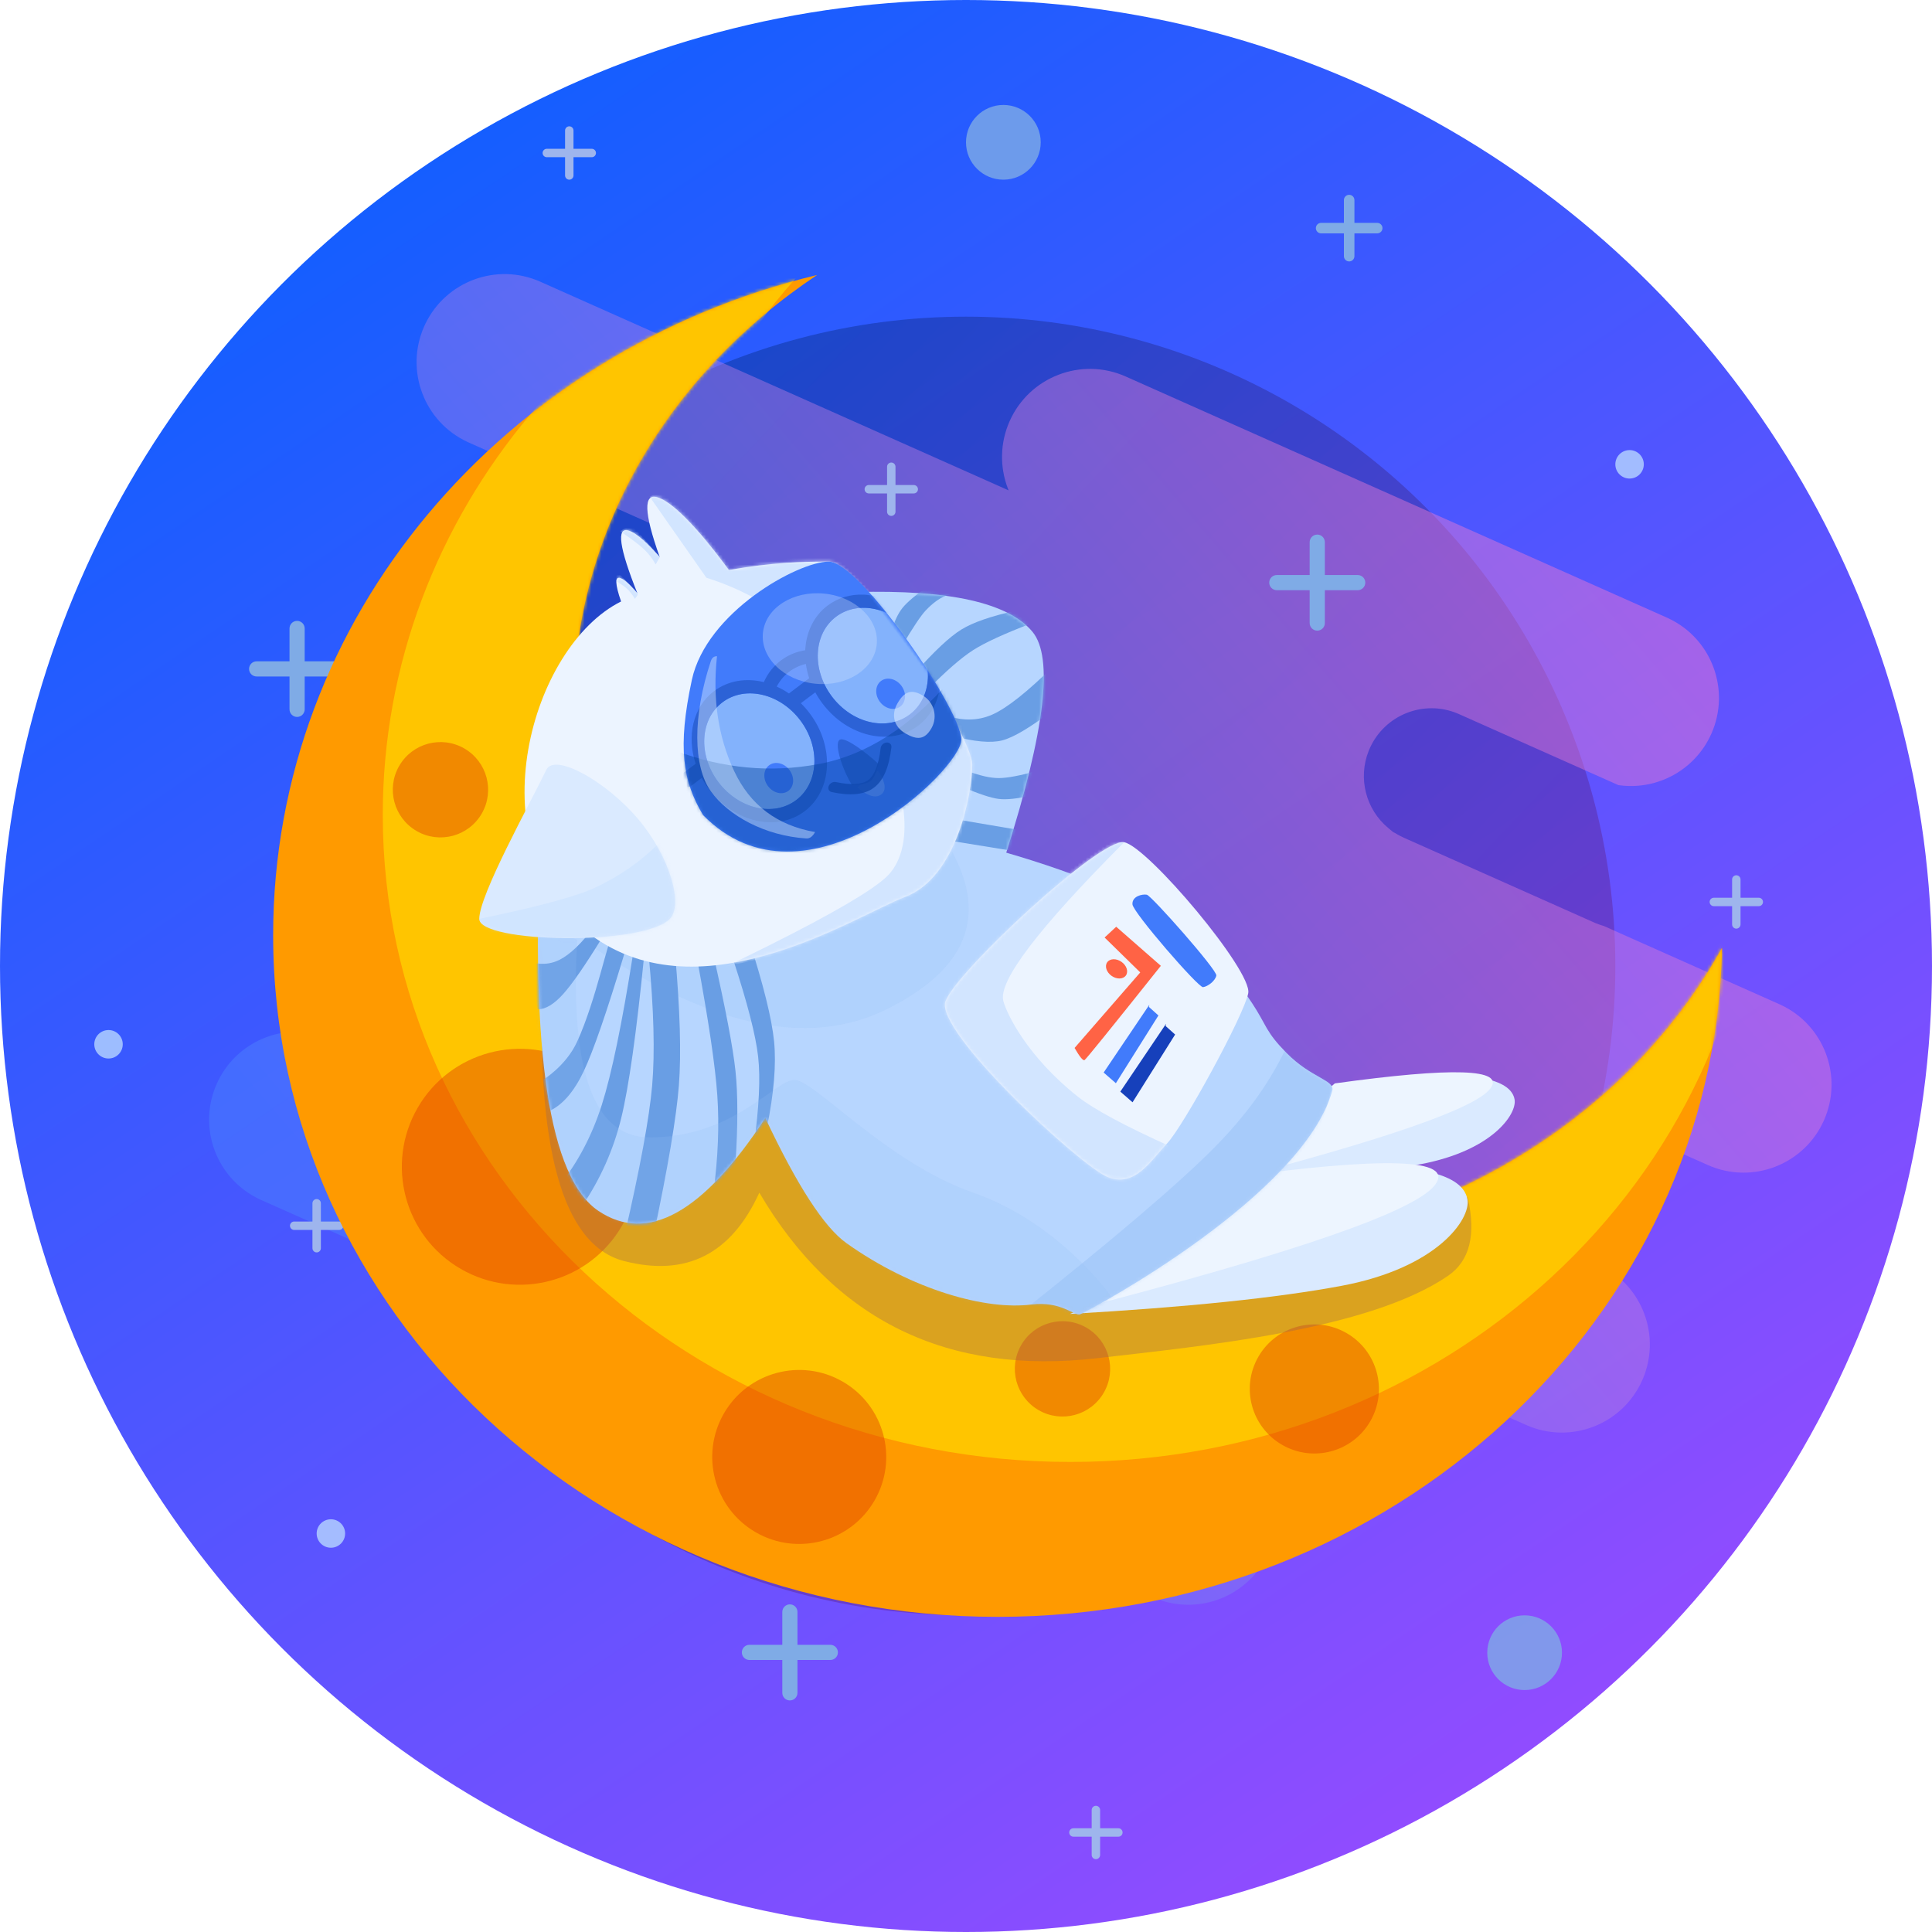
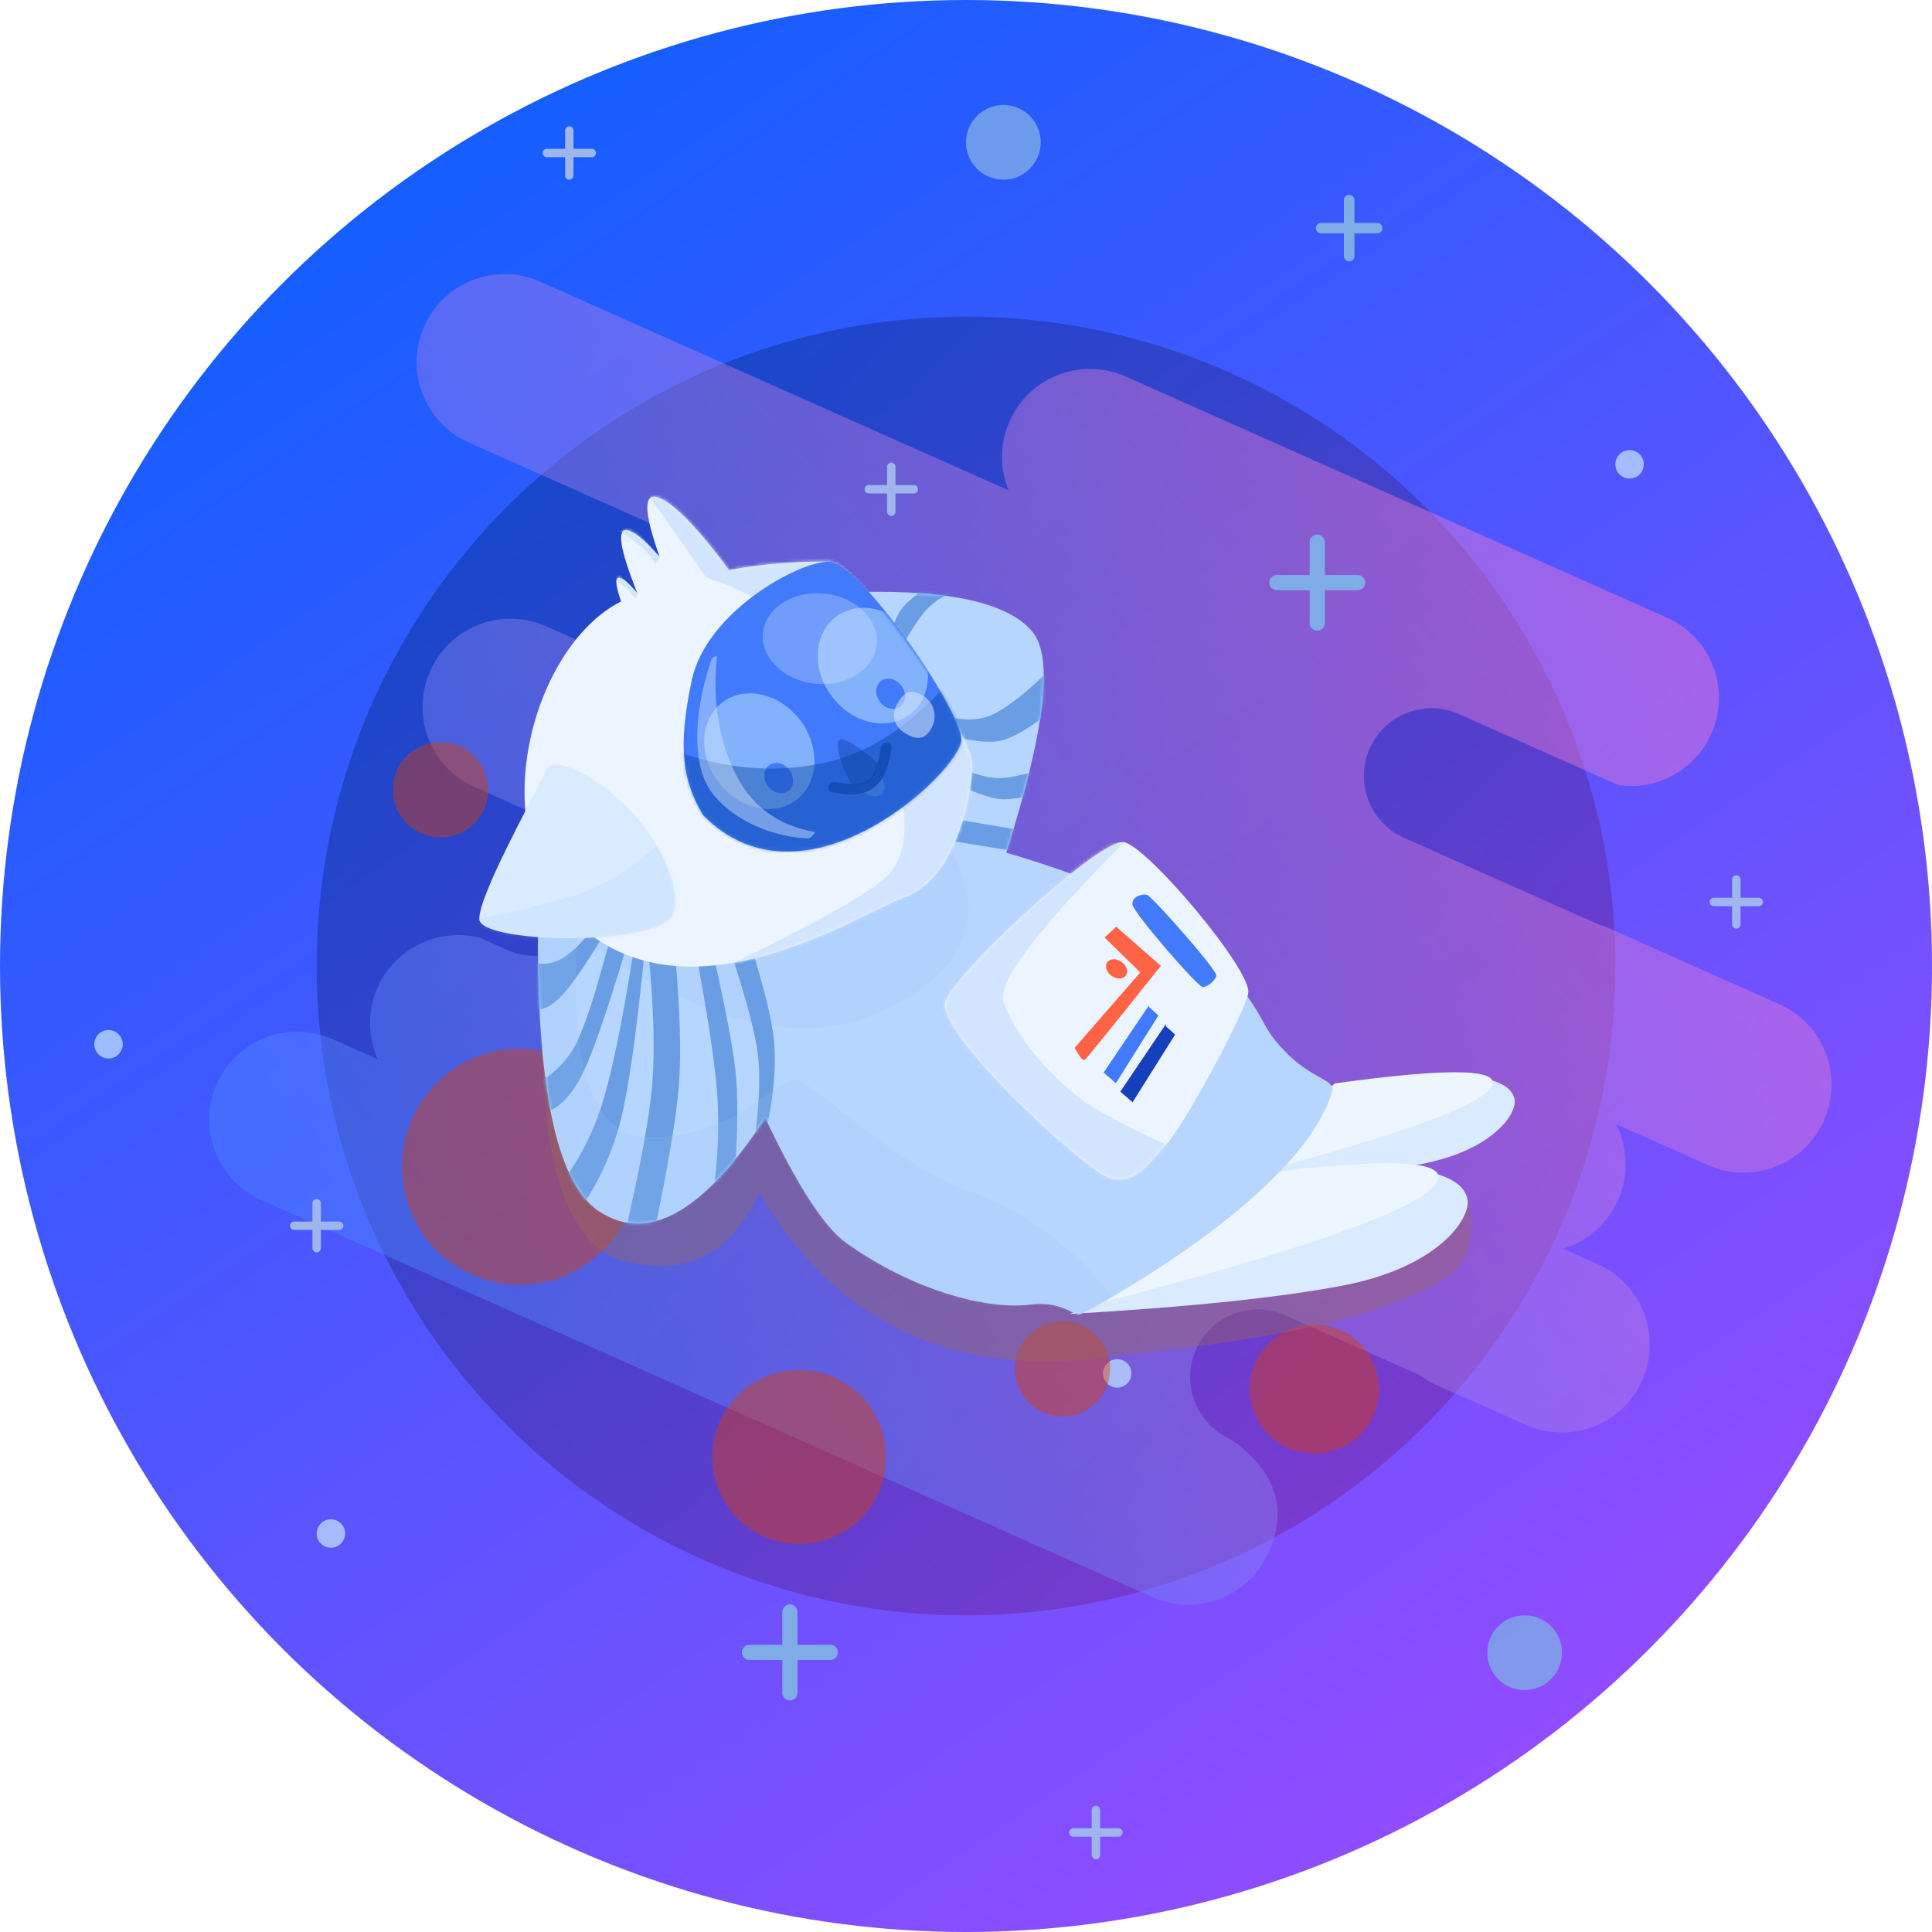
<svg xmlns="http://www.w3.org/2000/svg" xmlns:xlink="http://www.w3.org/1999/xlink" width="580px" height="580px" viewBox="0 0 580 580" version="1.1">
  <title>illustration-success</title>
  <defs>
    <linearGradient x1="78.26%" y1="90.367%" x2="22.775%" y2="8.476%" id="linearGradient-1">
      <stop stop-color="#904CFF" offset="0%" />
      <stop stop-color="#155EFF" offset="100%" />
    </linearGradient>
    <linearGradient x1="88.227%" y1="76.669%" x2="19.45%" y2="11.763%" id="linearGradient-2">
      <stop stop-color="#711E8A" offset="0%" />
      <stop stop-color="#00297D" offset="100%" />
    </linearGradient>
    <linearGradient x1="84.524%" y1="17.643%" x2="9.43%" y2="71.402%" id="linearGradient-3">
      <stop stop-color="#F876CF" offset="0%" />
      <stop stop-color="#4982FF" offset="100%" />
    </linearGradient>
-     <path d="M90.148,130.8 C90.148,220.496 171.51,293.21 271.875,293.21 C343.43,293.21 405.326,256.25 434.965,202.526 C432.835,313.801 336.288,403.391 217.5,403.391 C97.378,403.391 0,311.778 0,198.769 C0,103.364 69.402,23.21 163.299,0.552 C118.897,30.164 90.148,77.482 90.148,130.8 Z" id="path-4" />
    <path d="M148.455,12.006 C154.844,19.693 152.223,41.799 140.59,78.325 C160.052,83.955 192.116,95.28 204.615,110.507 C214.528,122.583 216.453,126.875 218.497,130.477 L218.698,130.829 C218.732,130.888 218.766,130.946 218.8,131.004 L219.006,131.353 C220.186,133.324 221.609,135.261 224.679,138.393 C232.237,146.104 239.364,146.575 238.46,149.799 C229.688,181.09 167.008,215.076 162.826,216.875 C161.122,217.607 157.118,212.81 148.102,213.966 C134.412,215.723 112.262,209.517 92.628,195.546 C85.943,190.789 77.822,178.266 68.267,157.978 C49.601,186.446 32.903,195.744 18.173,185.871 C3.444,175.998 -2.332,138.208 0.846,72.503 L0.846,72.503 L63.183,108.459 C92.102,91.662 110.875,81.068 119.504,76.677 C98.565,54.752 87.841,43.522 87.328,42.985 L87.309,42.965 L87.309,42.965 C87.309,42.965 90.008,28.673 95.406,0.09 C123.543,-0.664 141.226,3.308 148.455,12.006 Z" id="path-6" />
    <path d="M39.988,0.311 C46.357,2.323 56.977,16.136 61.352,22.131 C74.35,19.759 84.263,19.606 90.181,19.596 L91.352,19.595 L91.352,19.595 C100.627,19.595 134.406,71.576 134.406,80.493 C134.406,89.41 129.671,114.374 114.323,120.219 C98.975,126.065 51.398,157.524 17.932,130.139 C-14.432,103.655 1.777,45.102 28.981,31.56 C27.162,26.326 27.081,23.978 28.739,24.518 C30.174,24.986 32.18,27.087 33.918,29.205 C28.39,15.393 27.508,9.084 31.271,10.276 C33.861,11.096 37.415,14.599 40.607,18.299 L40.548,18.135 C35.818,4.876 35.631,-1.065 39.988,0.311 Z" id="path-8" />
    <path d="M20.145,1.529 C15.173,11.801 2.03346112e-14,39.109 2.03346112e-14,46.291 C2.03346112e-14,53.474 49.115,54.521 57.202,46.291 C61.24,42.182 57.401,27.845 47.765,16.408 C38.102,4.94 22.634,-3.614 20.145,1.529 Z" id="path-10" />
    <path d="M44.253,0 C53.528,0 84.034,44.517 84.034,53.434 C84.034,62.351 37.3,107.461 6.498,76.097 C0.417,65.944 -1.25,55.864 3.127,35.512 C7.504,15.161 34.978,0 44.253,0 Z" id="path-12" />
    <path d="M28.791,0.162 L74.152,0.162 C80.984,0.162 86.523,6.811 86.523,15.013 L86.523,46.361 C86.523,69.142 71.139,81.009 52.161,81.009 L50.781,81.009 C31.804,81.009 0.667,77.005 0.667,54.224 L0.667,22.875 C0.667,14.674 21.959,0.162 28.791,0.162 Z" id="path-14" />
    <path d="M43.869,0 C51.178,0 89.082,30.609 89.082,37.392 C89.082,44.176 77.576,80.362 73.763,86.326 C69.949,92.291 66.791,101.426 58.029,99.583 C49.268,97.74 -1.291,66.519 0.316,57.07 C1.923,47.621 36.561,0 43.869,0 Z" id="path-16" />
  </defs>
  <g id="illustration-success" stroke="none" stroke-width="1" fill="none" fill-rule="evenodd">
    <g id="Group-13">
      <g id="SKY" fill-rule="nonzero">
        <circle id="Oval" fill="url(#linearGradient-1)" cx="290" cy="290" r="290" />
        <circle id="Oval" fill="url(#linearGradient-2)" opacity="0.413" cx="290" cy="290" r="194.936" />
        <path d="M162.201,84.57 C149.149,78.755 133.901,84.4 127.715,97.179 L127.53,97.568 L127.349,97.966 C121.477,111.164 127.286,126.602 140.325,132.667 L140.722,132.848 L198.702,158.68 C208.944,163.243 213.548,175.254 208.987,185.508 C204.473,195.653 192.676,200.275 182.506,195.951 L182.182,195.81 L182.063,196.078 L163.995,188.028 C150.811,182.154 135.386,187.974 129.324,201.026 L129.143,201.424 C123.271,214.622 129.08,230.061 142.118,236.125 L142.516,236.306 L152.994,240.974 L152.982,241.006 L168.771,248.04 C179.013,252.604 183.618,264.615 179.056,274.868 C174.542,285.013 162.745,289.636 152.575,285.311 L152.251,285.17 L144.287,281.621 L144.039,281.558 C131.648,278.37 118.637,284.59 113.376,296.415 C110.326,303.271 110.412,310.826 113.129,317.35 L113.31,317.774 L113.407,317.992 L99.915,311.981 C86.863,306.165 71.614,311.811 65.428,324.589 L65.243,324.978 L65.063,325.376 C59.191,338.574 65,354.013 78.038,360.077 L78.436,360.258 L346.013,479.476 C359.331,485.409 374.934,479.412 380.866,466.08 C386.774,452.802 382.929,441.435 369.332,431.981 C359.09,427.418 354.485,415.407 359.047,405.154 C363.561,395.008 375.358,390.386 385.528,394.71 L385.852,394.851 L424.858,412.23 C426.165,412.813 427.393,413.521 428.529,414.345 L429.011,414.705 L429.299,414.928 L458.15,427.782 C471.467,433.715 487.071,427.718 493.002,414.386 C498.874,401.188 493.065,385.75 480.026,379.685 L479.629,379.504 L469.226,374.869 L469.514,374.781 C476.264,372.66 482.106,367.851 485.378,361.103 L485.583,360.669 L485.747,360.307 C489.136,352.691 488.635,344.329 485.099,337.452 L512.702,349.75 C526.019,355.683 541.623,349.685 547.554,336.354 C553.426,323.156 547.617,307.717 534.578,301.653 L534.181,301.472 L481.442,277.974 L481.238,277.916 C480.512,277.707 479.794,277.457 479.088,277.165 L478.56,276.939 L421.486,251.51 C420.786,251.198 420.108,250.849 419.454,250.466 L418.968,250.172 L418.788,250.059 L418.282,249.834 L416.799,248.608 C410.035,243.014 407.61,233.629 410.894,225.41 L411.045,225.043 L411.201,224.683 C415.715,214.537 427.512,209.915 437.682,214.239 L438.006,214.38 L485.854,235.699 L486.298,235.755 C497.764,237.222 508.982,231.014 513.756,220.283 C519.628,207.085 513.819,191.646 500.781,185.582 L500.383,185.401 L337.954,113.032 C324.637,107.098 309.033,113.096 303.101,126.427 C300.183,132.986 300.127,140.214 302.539,146.57 L302.707,147.002 L302.793,147.209 L162.201,84.57 Z" id="Path" fill="url(#linearGradient-3)" opacity="0.46" />
        <g id="Group-9" transform="translate(28.306, 31.51)">
          <path d="M211.098,462.274 L220.964,462.274 C222.222,462.274 223.241,463.293 223.241,464.551 C223.241,465.808 222.222,466.827 220.964,466.827 L211.098,466.827 L211.098,476.694 C211.098,477.951 210.079,478.971 208.821,478.971 C207.564,478.971 206.545,477.951 206.545,476.694 L206.545,466.827 L196.678,466.827 C195.421,466.827 194.401,465.808 194.401,464.551 C194.401,463.293 195.421,462.274 196.678,462.274 L206.545,462.274 L206.545,452.408 C206.545,451.15 207.564,450.131 208.821,450.131 C210.079,450.131 211.098,451.15 211.098,452.408 L211.098,462.274 Z" id="Path" fill="#7FABE6" />
-           <path d="M63.161,167.023 L73.027,167.023 C74.284,167.023 75.304,168.043 75.304,169.3 C75.304,170.558 74.284,171.577 73.027,171.577 L63.161,171.577 L63.161,181.443 C63.161,182.701 62.141,183.72 60.884,183.72 C59.627,183.72 58.607,182.701 58.607,181.443 L58.607,171.577 L48.741,171.577 C47.483,171.577 46.464,170.558 46.464,169.3 C46.464,168.043 47.483,167.023 48.741,167.023 L58.607,167.023 L58.607,157.157 C58.607,155.9 59.627,154.88 60.884,154.88 C62.141,154.88 63.161,155.9 63.161,157.157 L63.161,167.023 Z" id="Path-Copy-4" fill="#7FABE6" />
          <path d="M369.42,141.117 L379.287,141.117 C380.544,141.117 381.564,142.137 381.564,143.394 C381.564,144.652 380.544,145.671 379.287,145.671 L369.42,145.671 L369.42,155.537 C369.42,156.795 368.401,157.814 367.144,157.814 C365.886,157.814 364.867,156.795 364.867,155.537 L364.867,145.671 L355.001,145.671 C353.743,145.671 352.724,144.652 352.724,143.394 C352.724,142.137 353.743,141.117 355.001,141.117 L364.867,141.117 L364.867,131.251 C364.867,129.994 365.886,128.974 367.144,128.974 C368.401,128.974 369.42,129.994 369.42,131.251 L369.42,141.117 Z" id="Path-Copy-5" fill="#7FABE6" />
          <path d="M378.303,35.395 L385.145,35.395 C386.017,35.395 386.724,36.102 386.724,36.974 C386.724,37.846 386.017,38.553 385.145,38.553 L378.303,38.553 L378.303,45.395 C378.303,46.267 377.596,46.974 376.724,46.974 C375.852,46.974 375.145,46.267 375.145,45.395 L375.145,38.553 L368.303,38.553 C367.431,38.553 366.724,37.846 366.724,36.974 C366.724,36.102 367.431,35.395 368.303,35.395 L375.145,35.395 L375.145,28.553 C375.145,27.681 375.852,26.974 376.724,26.974 C377.596,26.974 378.303,27.681 378.303,28.553 L378.303,35.395 Z" id="Path-Copy-5-Copy" fill="#7FABE6" />
          <path d="M301.956,517.348 L307.437,517.348 C308.136,517.348 308.702,517.914 308.702,518.613 C308.702,519.312 308.136,519.878 307.437,519.878 L301.956,519.878 L301.956,525.359 C301.956,526.058 301.389,526.624 300.691,526.624 C299.992,526.624 299.426,526.058 299.426,525.359 L299.426,519.878 L293.945,519.878 C293.246,519.878 292.68,519.312 292.68,518.613 C292.68,517.914 293.246,517.348 293.945,517.348 L299.426,517.348 L299.426,511.867 C299.426,511.168 299.992,510.602 300.691,510.602 C301.389,510.602 301.956,511.168 301.956,511.867 L301.956,517.348 Z" id="Path-Copy-2" fill="#9EB5ED" />
          <path d="M494.211,237.998 L499.693,237.998 C500.391,237.998 500.958,238.565 500.958,239.263 C500.958,239.962 500.391,240.528 499.693,240.528 L494.211,240.528 L494.211,246.009 C494.211,246.708 493.645,247.274 492.947,247.274 C492.248,247.274 491.682,246.708 491.682,246.009 L491.682,240.528 L486.2,240.528 C485.502,240.528 484.936,239.962 484.936,239.263 C484.936,238.565 485.502,237.998 486.2,237.998 L491.682,237.998 L491.682,232.517 C491.682,231.819 492.248,231.252 492.947,231.252 C493.645,231.252 494.211,231.819 494.211,232.517 L494.211,237.998 Z" id="Path-Copy-3" fill="#9EB5ED" />
          <path d="M240.528,114.094 L246.009,114.094 C246.708,114.094 247.274,114.661 247.274,115.359 C247.274,116.058 246.708,116.624 246.009,116.624 L240.528,116.624 L240.528,122.105 C240.528,122.804 239.962,123.37 239.263,123.37 C238.565,123.37 237.998,122.804 237.998,122.105 L237.998,116.624 L232.517,116.624 C231.819,116.624 231.252,116.058 231.252,115.359 C231.252,114.661 231.819,114.094 232.517,114.094 L237.998,114.094 L237.998,108.613 C237.998,107.914 238.565,107.348 239.263,107.348 C239.962,107.348 240.528,107.914 240.528,108.613 L240.528,114.094 Z" id="Path-Copy-6" fill="#9EB5ED" />
          <path d="M143.862,13.155 L149.343,13.155 C150.041,13.155 150.608,13.721 150.608,14.42 C150.608,15.118 150.041,15.685 149.343,15.685 L143.862,15.685 L143.862,21.166 C143.862,21.865 143.295,22.431 142.597,22.431 C141.898,22.431 141.332,21.865 141.332,21.166 L141.332,15.685 L135.851,15.685 C135.152,15.685 134.586,15.118 134.586,14.42 C134.586,13.721 135.152,13.155 135.851,13.155 L141.332,13.155 L141.332,7.674 C141.332,6.975 141.898,6.409 142.597,6.409 C143.295,6.409 143.862,6.975 143.862,7.674 L143.862,13.155 Z" id="Path-Copy-7" fill="#9EB5ED" />
          <path d="M68.024,335.199 L73.505,335.199 C74.203,335.199 74.77,335.766 74.77,336.464 C74.77,337.163 74.203,337.729 73.505,337.729 L68.024,337.729 L68.024,343.21 C68.024,343.909 67.457,344.475 66.759,344.475 C66.06,344.475 65.494,343.909 65.494,343.21 L65.494,337.729 L60.013,337.729 C59.314,337.729 58.748,337.163 58.748,336.464 C58.748,335.766 59.314,335.199 60.013,335.199 L65.494,335.199 L65.494,329.718 C65.494,329.019 66.06,328.453 66.759,328.453 C67.457,328.453 68.024,329.019 68.024,329.718 L68.024,335.199 Z" id="Path-Copy-8" fill="#9EB5ED" />
          <circle id="Oval" fill="#7FABE6" opacity="0.8" cx="272.91" cy="11.215" r="11.215" />
          <circle id="Oval-Copy-11" fill="#7FABE6" opacity="0.8" cx="429.392" cy="464.641" r="11.215" />
          <circle id="Oval" fill="#B7D6FF" opacity="0.8" cx="460.902" cy="107.882" r="4.273" />
          <circle id="Oval-Copy-13" fill="#B7D6FF" opacity="0.8" cx="307.09" cy="380.792" r="4.273" />
          <circle id="Oval-Copy-12" fill="#B7D6FF" opacity="0.8" cx="71.031" cy="428.858" r="4.273" />
          <circle id="Oval-Copy-14" fill="#B7D6FF" opacity="0.8" cx="4.273" cy="281.989" r="4.273" />
        </g>
      </g>
      <g id="Group-12" transform="translate(82, 82)">
        <g id="MOON">
          <g id="Group-10">
            <mask id="mask-5" fill="white">
              <use xlink:href="#path-4" />
            </mask>
            <use id="Combined-Shape" fill="#FF9A00" xlink:href="#path-4" />
            <path d="M118.766,98.247 C118.766,183.399 195.964,252.428 291.192,252.428 C358.882,252.428 417.462,217.551 445.682,166.797 C443.334,272.157 351.842,356.886 239.322,356.886 C125.324,356.886 32.911,269.918 32.911,162.638 C32.911,71.817 99.143,-4.446 188.633,-25.709 C146.243,2.383 118.766,47.446 118.766,98.247 Z" id="Combined-Shape-Copy" fill="#FFC500" mask="url(#mask-5)" />
          </g>
          <path d="M170.993,332.773 C183.483,339.984 187.763,355.955 180.552,368.445 C173.34,380.936 157.369,385.215 144.879,378.004 C132.388,370.793 128.109,354.821 135.32,342.331 C142.532,329.841 158.503,325.561 170.993,332.773 Z M322.259,318.207 C331.533,323.561 334.716,335.41 329.368,344.671 C324.021,353.933 312.169,357.101 302.895,351.746 C293.621,346.392 290.438,334.544 295.786,325.282 C301.133,316.021 312.985,312.853 322.259,318.207 Z M244.121,316.552 C250.965,320.504 253.31,329.255 249.358,336.099 C245.407,342.943 236.655,345.288 229.811,341.337 C222.967,337.385 220.623,328.634 224.574,321.79 C228.525,314.946 237.277,312.601 244.121,316.552 Z M91.762,237.604 C108.701,247.384 114.504,269.044 104.725,285.983 C94.945,302.921 73.285,308.725 56.346,298.945 C39.408,289.166 33.604,267.506 43.384,250.567 C53.163,233.628 74.823,227.825 91.762,237.604 Z M57.386,142.695 C64.229,146.647 66.574,155.398 62.623,162.242 C58.672,169.086 49.92,171.431 43.076,167.48 C36.232,163.528 33.887,154.777 37.839,147.933 C41.79,141.089 50.542,138.744 57.386,142.695 Z" id="Combined-Shape" fill="#E03A00" fill-rule="nonzero" opacity="0.43" style="mix-blend-mode: multiply;" />
        </g>
        <path d="M80.971,208.187 C78.625,262.357 86.766,291.824 105.397,296.589 C124.027,301.354 137.546,294.504 145.953,276.039 C168.51,314.414 202.39,330.974 247.591,325.718 C279.569,322 328.891,317.291 352.666,301.035 C359.22,296.554 361.201,288.695 358.609,277.458 L80.971,208.187 Z" id="Path-35" fill="#9E6854" fill-rule="nonzero" opacity="0.376" style="mix-blend-mode: multiply;" />
        <g id="Group-11" transform="translate(61.879, 66.409)">
          <g id="Group-8">
            <g id="Group-7" transform="translate(176.862, 173.141)">
              <g id="Group-6-Copy" transform="translate(44.581, 0)">
                <path d="M0.186,34.284 C26.471,32.77 46.799,30.657 61.169,27.945 C82.724,23.877 90.097,12.892 89.371,8.556 C88.887,5.664 86.119,3.611 81.066,2.395 C49.329,13.791 32.29,20.017 29.948,21.074 C27.606,22.131 17.686,26.535 0.186,34.284 Z" id="Path-8" fill="#DAEAFF" />
                <path d="M0.785,33.466 C50.582,20.567 77.687,11.152 82.1,5.219 C86.513,-0.714 70.95,-1.224 35.411,3.69 L0.785,33.466 Z" id="Path-7" fill="#EDF5FF" />
              </g>
              <g id="Group-6" transform="translate(0.223, 27.188)">
                <path d="M0.249,45.712 C35.419,43.693 62.618,40.876 81.846,37.26 C110.687,31.835 120.552,17.19 119.581,11.407 C118.934,7.553 115.23,4.815 108.469,3.193 C66.004,18.388 43.204,26.69 40.071,28.099 C36.938,29.508 23.664,35.379 0.249,45.712 Z" id="Path-8" fill="#DAEAFF" />
                <path d="M1.051,44.622 C67.681,27.423 103.948,14.869 109.853,6.958 C115.757,-0.953 94.933,-1.632 47.38,4.92 L1.051,44.622 Z" id="Path-7" fill="#EDF5FF" />
              </g>
            </g>
            <g id="BODY" transform="translate(17.614, 29.244)">
              <mask id="mask-7" fill="white">
                <use xlink:href="#path-6" />
              </mask>
              <use id="Combined-Shape" fill="#B7D6FF" xlink:href="#path-6" />
              <path d="M124.283,77.945 C135.066,97.725 128.512,113.529 104.621,125.357 C80.73,137.186 50.445,130.326 13.767,104.778 L124.283,77.945 Z" id="Path-33" fill="#94BDF3" opacity="0.43" style="mix-blend-mode: multiply;" mask="url(#mask-7)" />
-               <path d="M226.502,132.505 C221.874,144.133 214.316,155.324 203.83,166.076 C193.343,176.828 173.239,194 143.515,217.594 C154.348,218.129 160.941,218.366 163.293,218.306 C164.975,218.263 200.495,200.371 225.573,175.41 C232.232,168.782 236.695,158.662 238.964,145.048 L226.502,132.505 Z" id="Path-26" fill="#699EE4" opacity="0.444" mask="url(#mask-7)" />
              <path d="M123.907,0.806 C123.907,0.806 120.808,0.939 116.372,5.656 C114.926,7.193 112.52,10.804 109.155,16.489 L105.877,12.531 C106.878,9.121 108.067,6.558 109.444,4.842 C110.82,3.127 113.498,0.87 117.479,-1.927 C121.764,-0.105 123.907,0.806 123.907,0.806 Z" id="Path-21" fill="#699EE4" mask="url(#mask-7)" />
              <path d="M31.935,108.797 C29.593,132.345 27.27,148.799 24.965,158.158 C22.659,167.517 18.782,176.234 13.334,184.309 L6.448,178.24 C12.012,171.278 16.26,163.191 19.191,153.977 C22.123,144.764 25.24,129.704 28.542,108.797 L31.935,108.797 Z" id="Path-15" fill="#699EE4" mask="url(#mask-7)" />
              <path d="M68.752,160.806 C70.854,150.485 71.569,141.893 70.896,135.03 C70.224,128.166 67.653,117.818 63.183,103.984 L58.642,110.507 C62.907,123.509 65.396,133.206 66.108,139.597 C66.82,145.987 66.394,154.814 64.83,166.076 L68.752,160.806 Z" id="Path-12" fill="#699EE4" mask="url(#mask-7)" />
              <path d="M25.904,108.797 C20.668,126.165 16.623,137.866 13.767,143.898 C10.912,149.93 7.55,153.881 3.681,155.75 C2.213,149.619 1.479,146.553 1.479,146.553 C1.479,146.553 8.4,142.436 11.782,135.03 C17.519,122.467 21.133,103.825 22.06,104.356 C23.042,104.918 24.324,106.398 25.904,108.797 Z" id="Path-13" fill="#699EE4" mask="url(#mask-7)" />
-               <path d="M33.258,109.108 C34.797,125.406 35.141,138.44 34.291,148.21 C33.441,157.98 30.646,173.12 25.904,193.63 L34.623,193.63 C39.014,172.879 41.578,157.739 42.314,148.21 C43.05,138.681 42.672,125.543 41.178,108.797 L33.258,109.108 Z" id="Path-14" fill="#699EE4" mask="url(#mask-7)" />
+               <path d="M33.258,109.108 C34.797,125.406 35.141,138.44 34.291,148.21 C33.441,157.98 30.646,173.12 25.904,193.63 L34.623,193.63 C39.014,172.879 41.578,157.739 42.314,148.21 C43.05,138.681 42.672,125.543 41.178,108.797 L33.258,109.108 " id="Path-14" fill="#699EE4" mask="url(#mask-7)" />
              <path d="M19.191,103.984 C14.175,112.135 10.307,117.726 7.586,120.756 C4.865,123.786 2.336,125.32 0,125.357 L-4.02,110.507 C-0.24,112.088 3.249,112.088 6.448,110.507 C9.646,108.926 13.282,105.405 17.355,99.943 L19.191,103.984 Z" id="Path-16" fill="#699EE4" mask="url(#mask-7)" />
              <path d="M52.694,109.108 C56.361,125.298 58.565,136.894 59.307,143.898 C60.048,150.901 60.048,160.12 59.307,171.553 L52.694,180.386 C54.081,169.809 54.466,160.085 53.849,151.214 C53.233,142.343 51.228,128.774 47.836,110.507 L52.694,109.108 Z" id="Path-17" fill="#699EE4" mask="url(#mask-7)" />
              <polygon id="Path-18" fill="#699EE4" mask="url(#mask-7)" points="143.515 77.945 119.581 74.063 123.907 68.036 146.172 71.809" />
              <path d="M121.74,36.879 C127.092,38.832 131.973,38.832 136.382,36.879 C140.792,34.925 146.971,30.024 154.92,22.176 L154.92,35.342 C147.966,40.647 142.787,43.738 139.382,44.615 C135.976,45.492 130.943,45.031 124.283,43.231 L121.74,36.879 Z" id="Path-19" fill="#699EE4" mask="url(#mask-7)" />
-               <path d="M148.102,9.49 C139.986,12.593 134.165,15.271 130.641,17.525 C127.117,19.779 122.564,23.736 116.982,29.394 L113.181,24.359 C119.009,17.811 123.654,13.471 127.113,11.338 C130.573,9.205 136.04,7.311 143.515,5.656 L148.102,9.49 Z" id="Path-20" fill="#699EE4" mask="url(#mask-7)" />
              <path d="M128.801,53.753 C132.599,55.205 135.776,55.931 138.33,55.931 C140.884,55.931 144.746,55.205 149.915,53.753 L148.102,61.162 C143.899,62.134 140.642,62.477 138.33,62.191 C136.018,61.906 132.409,60.714 127.503,58.617 L128.801,53.753 Z" id="Path-22" fill="#699EE4" mask="url(#mask-7)" />
              <path d="M11.782,104.459 C9.567,144.023 16.823,163.805 33.55,163.805 C58.642,163.805 70.896,146.813 76.876,146.553 C82.855,146.293 104.384,171.231 130.641,180.386 C156.899,189.541 172.276,211.83 172.276,211.83 C172.276,211.83 168.091,215.399 159.721,222.539 L5.112,196.67 L-10.376,122.151 L-1.275,99.545 L11.782,104.459 Z" id="Path-34" fill="#94BDF3" opacity="0.43" style="mix-blend-mode: multiply;" mask="url(#mask-7)" />
            </g>
            <g id="HELMET" transform="translate(13.594, 0.598)">
              <mask id="mask-9" fill="white">
                <use xlink:href="#path-8" />
              </mask>
              <use id="Combined-Shape" fill="#ECF4FF" fill-rule="nonzero" xlink:href="#path-8" />
              <path d="M50.091,-4.293 C52.26,-4.293 58.666,-1.458 65.408,1.699 L66.35,2.141 C66.665,2.289 66.98,2.437 67.295,2.586 L68.239,3.032 C75.784,6.601 83.067,10.133 84.661,10.133 C87.881,10.133 128.303,31.597 142.35,50.821 C156.397,70.045 143.773,109.32 134.406,118.07 C128.162,123.904 103.502,131.607 60.426,141.18 C64.699,139.123 68.7,137.164 72.428,135.306 L73.814,134.613 C92.574,125.214 104.183,118.423 108.641,114.241 C116.796,106.59 117.2,87.263 99.81,60.192 C88.217,42.146 73.144,30.229 54.591,24.443 L54.591,24.443 L37.57,0.117 C42.655,-2.823 46.828,-4.293 50.091,-4.293 Z M27.554,22.397 C31.666,26.562 33.804,28.804 33.967,29.121 C34.211,29.597 33.096,30.764 33.096,30.764 C33.096,30.764 32.315,29.221 30.778,27.755 C30.214,27.217 29.139,26.457 27.554,25.476 L27.554,25.476 Z M31.977,8.514 C32.173,8.514 35.059,11.75 40.635,18.222 L39.352,20.436 C38.42,18.703 37.219,17.152 35.751,15.783 C34.282,14.414 31.917,12.641 28.654,10.464 C30.673,9.164 31.78,8.514 31.977,8.514 Z" id="Combined-Shape" fill="#D2E5FF" mask="url(#mask-9)" />
            </g>
            <g id="EAR" transform="translate(0, 81.15)">
              <mask id="mask-11" fill="white">
                <use xlink:href="#path-10" />
              </mask>
              <use id="Path-3" fill="#DAEAFF" xlink:href="#path-10" />
              <path d="M0,46.291 C17.667,42.634 29.255,39.511 34.761,36.922 C50.962,29.308 55.509,20.443 56.514,22.157 C58.032,24.745 59.826,34.718 61.896,52.077 C39.534,57.105 24.157,59.226 15.765,58.442 C7.373,57.657 2.118,53.607 0,46.291 Z" id="Path-11" fill="#B7D6FF" opacity="0.527" mask="url(#mask-11)" />
            </g>
            <g id="FACE" transform="translate(60.693, 20.193)">
              <mask id="mask-13" fill="white">
                <use xlink:href="#path-12" />
              </mask>
              <use id="Path-2-Copy" fill="#417BFB" xlink:href="#path-12" />
              <g id="face-Clipped" opacity="0.775" mask="url(#mask-13)">
                <g transform="translate(37.865, 55.676) rotate(-37) translate(-37.865, -55.676) translate(-5.635, 14.676)">
                  <mask id="mask-15" fill="white">
                    <use xlink:href="#path-14" />
                  </mask>
                  <g id="path-14" stroke="none" fill="none" />
                  <g id="face" stroke="none" stroke-width="1" fill="none" fill-rule="evenodd" mask="url(#mask-15)">
                    <g transform="translate(6.039, 9.841)" id="Group">
                      <g transform="translate(0.584, 0.409)">
                        <g transform="translate(-0, 0)" fill-rule="nonzero">
                          <g id="Shape" transform="translate(9.135, 4.582)" fill="#95C2FD">
                            <path d="M15.431,36.82 C23.936,36.82 30.831,28.591 30.831,18.439 C30.831,8.288 23.936,0.058 15.431,0.058 C6.926,0.058 0.031,8.288 0.031,18.439 C0.031,28.591 6.926,36.82 15.431,36.82 Z M58.111,36.82 C66.616,36.82 73.511,28.591 73.511,18.439 C73.511,8.288 66.616,0.058 58.111,0.058 C49.605,0.058 42.711,8.288 42.711,18.439 C42.711,28.591 49.605,36.82 58.111,36.82 Z" />
                          </g>
-                           <path d="M84.784,14.533 L88.85,14.533 C89.888,14.533 90.729,15.537 90.729,16.775 C90.729,18.013 89.888,19.017 88.85,19.017 L85.87,19.017 C86.064,20.317 86.166,21.655 86.166,23.021 C86.166,35.493 77.695,45.603 67.246,45.603 C56.797,45.603 48.326,35.493 48.326,23.021 C48.326,21.655 48.428,20.317 48.623,19.017 L43.19,19.017 C43.385,20.317 43.486,21.655 43.486,23.021 C43.486,35.493 35.015,45.603 24.566,45.603 C14.117,45.603 5.646,35.493 5.646,23.021 C5.646,21.655 5.748,20.317 5.943,19.017 L1.889,19.017 C0.851,19.017 0.01,18.013 0.01,16.775 C0.01,15.537 0.851,14.533 1.889,14.533 L7.028,14.533 C9.839,6.268 16.633,0.439 24.566,0.439 C29.885,0.439 34.692,3.059 38.129,7.276 C40.606,5.895 43.323,5.165 46.126,5.165 C48.815,5.165 51.424,5.837 53.819,7.111 C57.247,2.99 61.997,0.439 67.246,0.439 C75.18,0.439 81.973,6.268 84.784,14.533 L84.784,14.533 Z M49.708,14.533 C50.19,13.115 50.79,11.769 51.492,10.512 C49.796,9.76 47.986,9.367 46.126,9.367 C44.137,9.367 42.206,9.816 40.41,10.674 C41.074,11.884 41.643,13.176 42.104,14.533 L49.708,14.533 Z M24.566,41.402 C33.071,41.402 39.966,33.173 39.966,23.021 C39.966,12.87 33.071,4.64 24.566,4.64 C16.061,4.64 9.166,12.87 9.166,23.021 C9.166,33.173 16.061,41.402 24.566,41.402 Z M67.246,41.402 C75.751,41.402 82.646,33.173 82.646,23.021 C82.646,12.87 75.751,4.64 67.246,4.64 C58.741,4.64 51.846,12.87 51.846,23.021 C51.846,33.173 58.741,41.402 67.246,41.402 Z" id="Shape" fill="#255BCB" />
                          <g id="Oval" transform="translate(20.337, 28.168)" fill="#417BFB">
                            <ellipse cx="4.026" cy="4.805" rx="4.026" ry="4.805" />
                            <ellipse cx="46.086" cy="4.805" rx="4.026" ry="4.805" />
                          </g>
                        </g>
                        <g transform="translate(34.203, 34.796)" fill-rule="nonzero" id="Path">
                          <path d="M7.395,14.577 C7.395,14.577 8.273,20.619 11.764,20.619 C15.256,20.619 15.256,14.36 15.256,14.36 L7.395,14.577 Z" fill="#6E9DFF" />
                          <path d="M6.471,13.165 C8.83,14.73 10.562,15.497 11.666,15.466 C12.81,15.435 14.451,14.575 16.589,12.886 C16.707,12.253 13.999,0.021 11.666,-4.03593114e-05 C9.333,-0.022 6.682,8.995 6.471,13.165 Z" fill="#255BCB" />
                          <path d="M22.739,15.367 C23.329,15.985 23.202,16.88 22.455,17.368 C21.708,17.855 20.624,17.75 20.035,17.132 C16.517,13.45 13.541,11.685 11.288,11.685 C9.066,11.685 6.29,13.423 3.124,17.079 C2.571,17.718 1.494,17.866 0.72,17.408 C-0.053,16.95 -0.232,16.06 0.322,15.421 C4.071,11.091 7.672,8.837 11.288,8.837 C14.873,8.837 18.63,11.065 22.739,15.367 Z" fill="#1244AC" opacity="0.83" transform="translate(11.555, 13.256) scale(-1, 1) rotate(-180) translate(-11.555, -13.256) " />
                        </g>
                      </g>
                    </g>
                  </g>
                </g>
              </g>
              <path d="M-1.902,56.728 C12.442,62.121 26.811,63.469 41.206,60.773 C55.601,58.076 68.933,49.491 81.204,35.016 L95.278,56.728 L46.399,94.646 C17.461,88.123 2.992,84.861 2.992,84.861 C2.992,84.861 1.361,75.483 -1.902,56.728 Z" id="Path-9" fill="#00429A" fill-rule="nonzero" opacity="0.648" style="mix-blend-mode: multiply;" mask="url(#mask-13)" />
              <path d="M10.68,28.394 C9.775,28.381 9.165,28.851 8.848,29.803 C3.298,46.462 3.489,61.503 8.848,68.974 C14.042,76.215 24.978,82.309 37.511,83.109 C38.515,83.173 39.384,82.532 40.116,81.185 C28.687,79.19 20.578,73.063 15.79,62.803 C11.002,52.543 9.299,41.073 10.68,28.394 Z" id="Path-10" fill="#DAEAFF" fill-rule="nonzero" opacity="0.661" mask="url(#mask-13)" />
              <path d="M70.416,52.266 C74.423,52.264 76.383,51.049 76.385,47.044 C76.387,43.039 73.141,39.794 69.133,39.797 C65.125,39.799 63.82,41.629 63.818,45.634 C63.815,49.639 66.408,52.269 70.416,52.266 Z" id="Combined-Shape" fill="#DAEAFF" fill-rule="nonzero" opacity="0.749" mask="url(#mask-13)" transform="translate(70.102, 46.031) rotate(30) translate(-70.102, -46.031) " />
              <path d="M41.537,36.724 C51.02,36.72 58.712,30.63 58.718,23.123 C58.723,15.615 51.04,9.533 41.557,9.537 C32.073,9.541 24.381,15.631 24.376,23.138 C24.37,30.646 32.054,36.729 41.537,36.724 Z" id="Combined-Shape-Copy" fill="#DAEAFF" fill-rule="nonzero" opacity="0.553" mask="url(#mask-13)" transform="translate(41.547, 23.131) rotate(6) translate(-41.547, -23.131) " />
            </g>
          </g>
          <g id="PACK" transform="translate(185.173, 153.729) rotate(11) translate(-185.173, -153.729) translate(140.173, 103.729)">
            <mask id="mask-17" fill="white">
              <use xlink:href="#path-16" />
            </mask>
            <use id="Path-27" fill="#ECF4FF" xlink:href="#path-16" />
            <path d="M43.561,29.202 C43.561,29.202 56.069,37.45 56.069,37.45 C56.069,37.45 51.059,46.122 41.04,63.466 C43.079,65.817 44.293,66.816 44.68,66.464 C45.068,66.111 50.761,55.397 61.758,34.323 L46.364,25.362 C44.496,27.922 43.561,29.202 43.561,29.202 Z" id="Path-30" fill="#FF6345" mask="url(#mask-17)" />
            <ellipse id="Oval" fill="#FF6345" mask="url(#mask-17)" transform="translate(48.88, 37.757) rotate(24) translate(-48.88, -37.757) " cx="48.88" cy="37.757" rx="3.434" ry="2.576" />
            <g id="Group-9" mask="url(#mask-17)">
              <g transform="translate(50.711, 45.798)">
                <polyline id="Path-31" fill="#417BFB" points="9.892 0.655 0.304 23.253 4.518 25.696 13.182 3.295 9.892 1.326" />
                <polyline id="Path-31-Copy" fill="#1640BB" points="15.9 5.318 6.312 27.916 10.527 30.359 19.19 7.958 15.9 5.988" />
              </g>
            </g>
            <path d="M49.873,17.837 C50.505,20.189 74.057,38.632 75.408,38.194 C76.758,37.757 78.667,35.658 78.667,34.007 C78.667,32.356 54.962,14.172 53.557,14.172 C52.152,14.172 49.241,15.486 49.873,17.837 Z" id="Path-32" fill="#417BFB" mask="url(#mask-17)" />
            <path d="M43.869,8.13384448e-14 C23.486,30.327 14.652,48.24 17.366,53.739 C19.202,57.459 27.628,68.703 44.68,77.575 C50.121,80.405 60.363,83.591 75.408,87.132 L66.214,103.544 L26.072,98.163 L-6.439,58.586 L27.956,2.225 L43.869,8.13384448e-14 Z" id="Path-28" fill="#D2E5FF" mask="url(#mask-17)" />
          </g>
        </g>
      </g>
    </g>
  </g>
</svg>